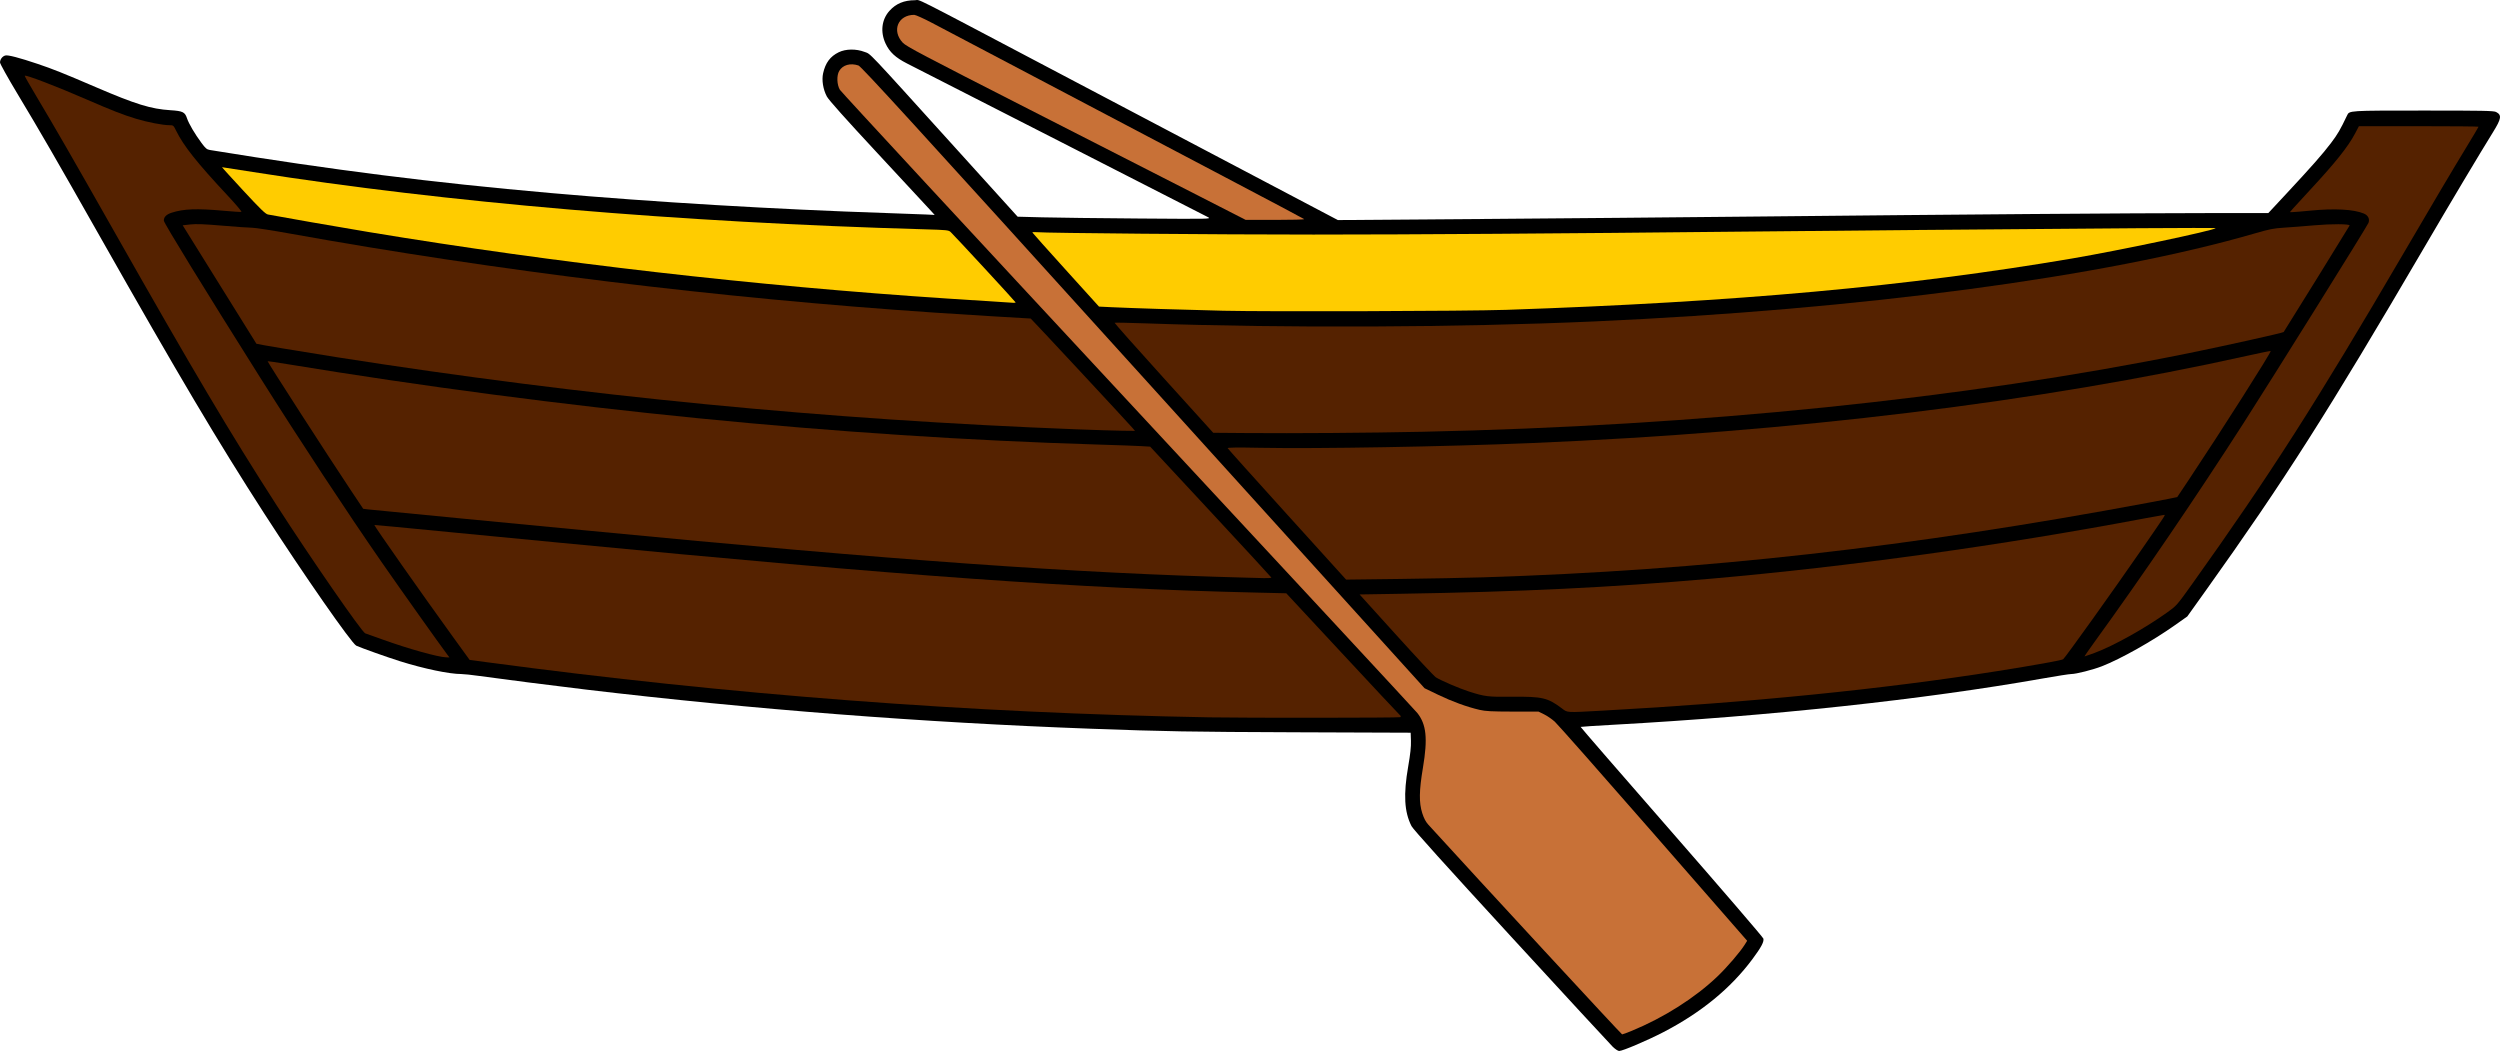
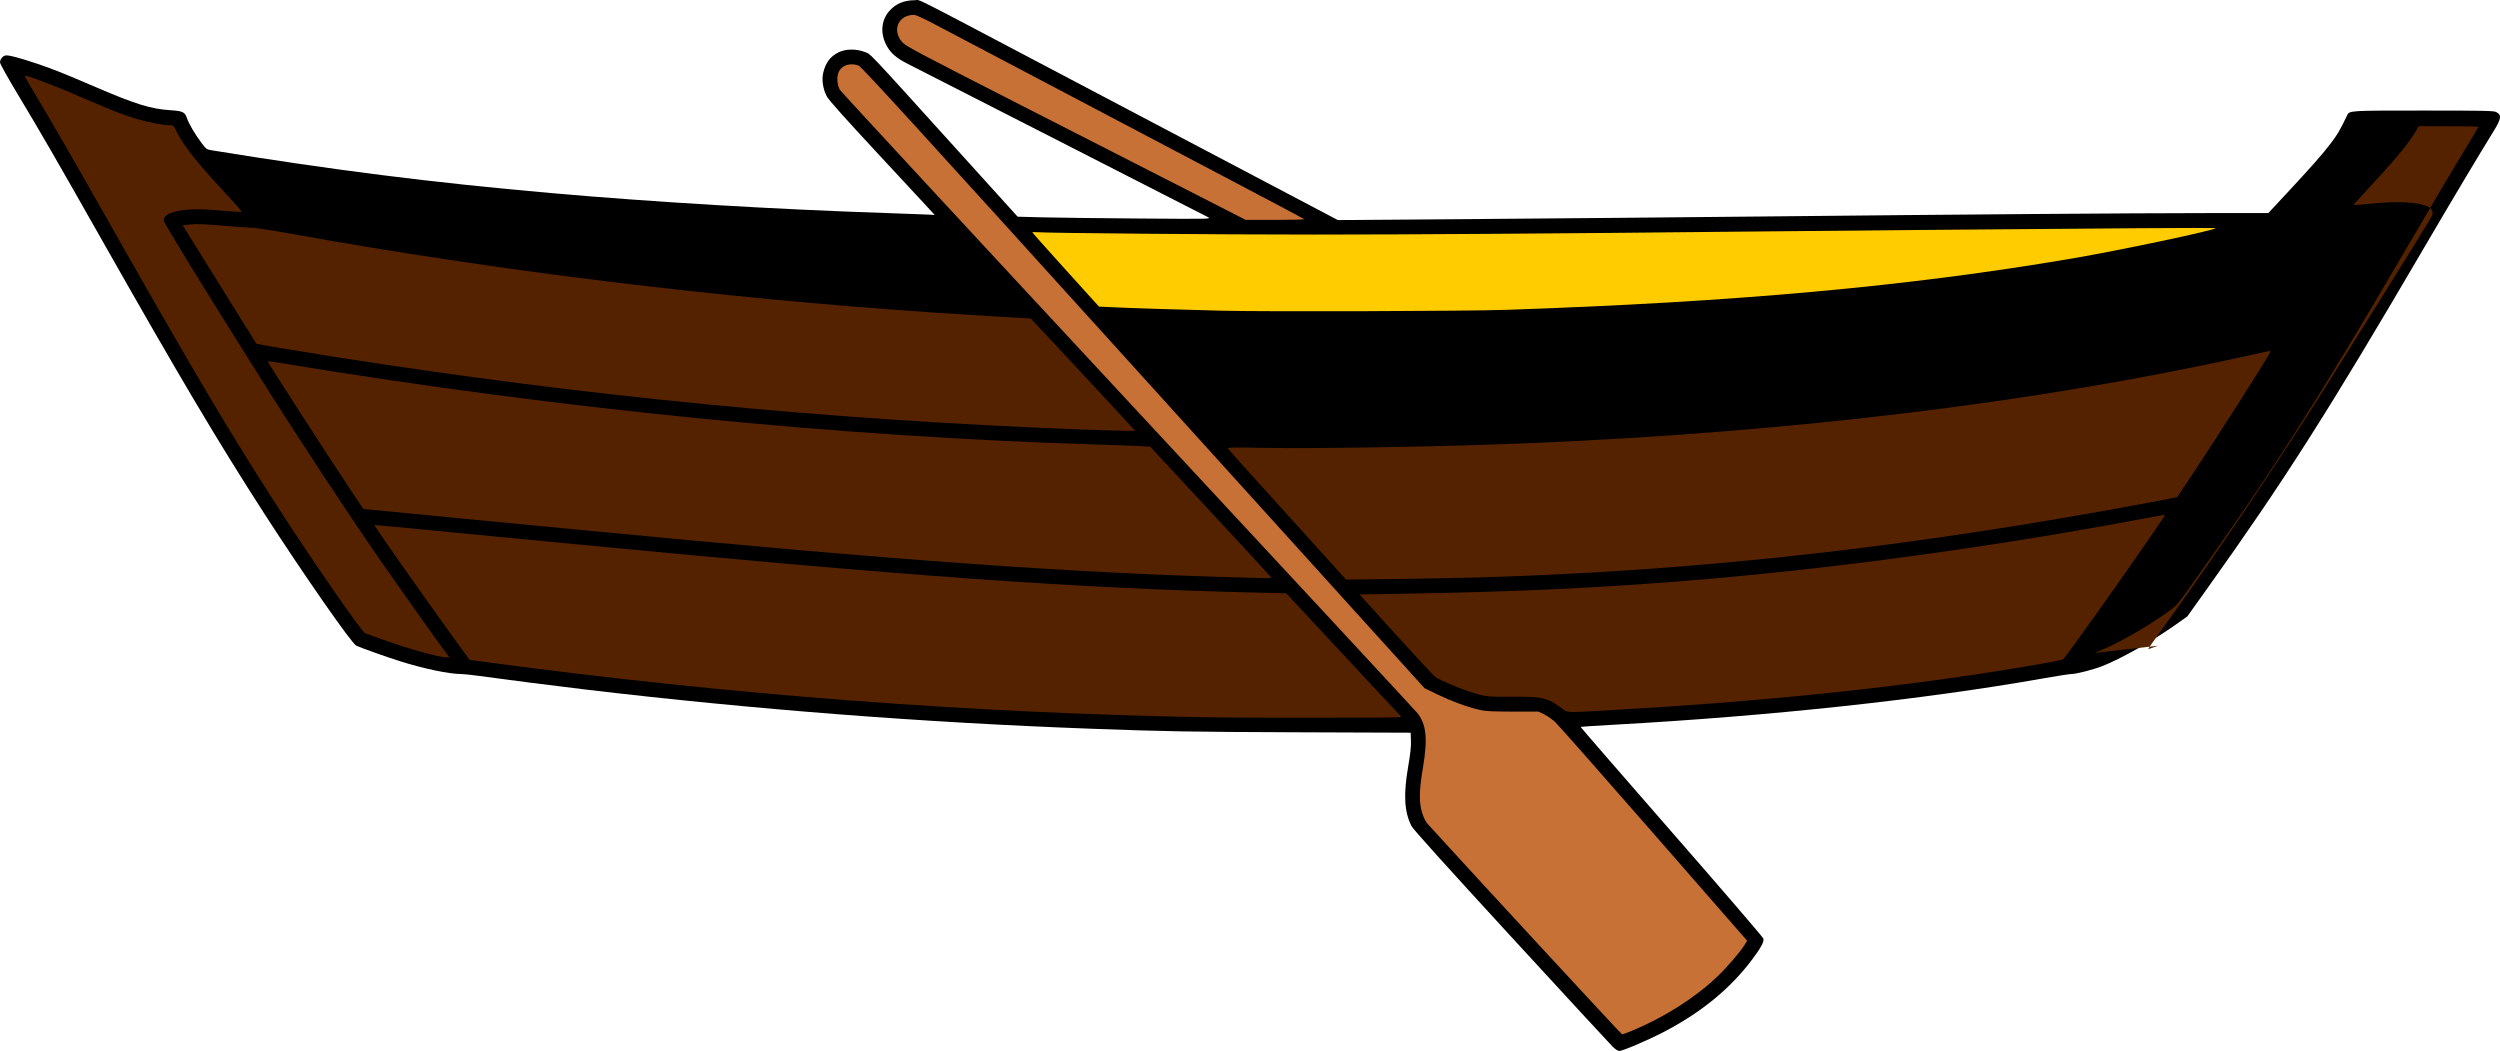
<svg xmlns="http://www.w3.org/2000/svg" version="1.1" viewBox="0 0 3413.3 1434.9">
  <g stroke-width="1.333">
    <path transform="translate(-21.379 -71.609)" d="m2223.4 1500.9c-3.207-3.117-65.632-70.754-138.72-150.31-89.425-97.33-133.97-146.76-136.18-151.13-9.841-19.42-11.143-43.045-4.485-81.395 2.934-16.9 4.026-27.062 3.754-34.947l-0.383-11.118-156-0.58c-145.06-0.539-179.56-1.137-280.67-4.864-230.39-8.493-461.61-26.419-689.33-53.443-41.228-4.893-120.52-15.018-145.68-18.604-10.093-1.438-21.116-2.615-24.496-2.615-16.418 0-51.062-7.238-83.819-17.512-17.029-5.341-52.523-17.972-59.602-21.21-6.216-2.843-72.68-98.297-125.63-180.43-64.065-99.369-116.09-187.1-225.46-380.18-59.067-104.28-80.184-140.81-111.51-192.91-13.088-21.768-23.795-40.985-23.795-42.703 0-4.287 3.263-8.578 7.293-9.589 3.723-0.935 18.998 3.045 44.041 11.473 20.868 7.023 34.952 12.653 79.333 31.713 54.627 23.46 75.33 29.863 102 31.546 16.793 1.06 19.801 2.512 22.588 10.903 2.492 7.502 10.607 21.312 19.895 33.854 5.422 7.323 7.276 8.884 11.333 9.545 169.43 27.585 302.32 44.368 465.52 58.79 138.71 12.258 307.38 22.306 458.67 27.324 23.1 0.766 47.276 1.655 53.725 1.975l11.725 0.582-6.421-7.026c-3.532-3.864-35.808-38.654-71.725-77.311-43.792-47.132-66.537-72.603-69.049-77.323-5.18-9.732-7.223-22.41-5.122-31.794 3.186-14.236 9.686-22.968 21.343-28.671 9.53-4.663 23.766-4.846 35.208-0.454 9.05 3.474 0.095-5.984 123.34 130.26l85.691 94.727 33.642 0.881c18.503 0.484 78.042 1.21 132.31 1.611 97.792 0.724 98.625 0.708 94-1.827-2.567-1.407-93.167-47.705-201.33-102.89s-202.52-103.32-209.68-106.97c-15.748-8.039-23.771-15.48-29.2-27.082-7.438-15.895-5.45-32.867 5.244-44.76 8.885-9.882 19.948-14.492 34.856-14.525 8.435-0.018-11.732-10.203 183.44 92.641 74.8 39.414 194.04 102.24 264.97 139.6l128.97 67.942 193.03-1.45c106.17-0.797 279.43-2.343 385.03-3.435 270.98-2.801 509.83-4.623 608.14-4.639l84.14-0.013 23.193-24.892c35.779-38.4 51.189-55.879 62.573-70.973 9.034-11.979 12.431-17.816 21.788-37.449 3.219-6.753 1.534-6.645 103.9-6.666 81.44-0.017 96.296 0.272 99.505 1.931 8.068 4.172 7.356 8.989-4.054 27.408-19.118 30.862-57.706 95.553-93.834 157.31-131.45 224.69-191.23 318.61-297.7 467.69l-25.967 36.36-16.842 11.891c-31.136 21.983-73.965 46.066-99.883 56.163-12.218 4.76-35.056 10.554-41.625 10.561-2.567 3e-3 -19.777 2.679-38.244 5.947-163.28 28.899-372.42 51.458-586.83 63.302-24.424 1.349-44.612 2.67-44.863 2.934-0.251 0.265 55.603 64.681 124.12 143.15 68.517 78.467 124.95 144.12 125.4 145.91 1.087 4.265-3.063 12.025-15.019 28.086-29.762 39.979-70.089 73.002-121.9 99.818-21.858 11.314-55.262 25.524-60 25.524-1.552 0-5.445-2.55-8.652-5.667z" />
    <path transform="translate(-21.379 -71.609)" d="m1802 370.77c-0.697-0.613-48.967-26.2-107.27-56.862-85.796-45.122-287.94-151.56-400.49-210.87-11.638-6.133-22.738-11.148-24.667-11.144-22.157 0.047-31.035 21.574-15.665 37.984 4.811 5.136 26.344 16.491 173.49 91.485 92.4 47.091 196.5 100.21 231.33 118.03l63.333 32.413 40.6 0.039c22.33 0.021 40.03-0.462 39.333-1.075z" fill="#c87137" />
    <path transform="translate(-21.379 -71.609)" d="m2249.1 1479.1c44.129-18.204 86.476-45.062 117-74.207 13.571-12.957 31.359-33.699 37.669-43.927l3.033-4.916-127.84-146.43c-70.312-80.538-130.97-149.25-134.8-152.69-3.828-3.442-10.375-7.934-14.549-9.984l-7.59-3.727-35.333-0.057c-28.718-0.046-37.198-0.491-45.295-2.377-17.217-4.01-37.379-11.352-56.526-20.587l-18.488-8.916-384.08-424.34c-315.53-348.6-384.93-424.62-388.85-425.92-11.115-3.679-21.311-0.812-26.226 7.374-3.74 6.23-3.303 18.885 0.893 25.832 1.781 2.949 178.74 194.15 393.24 424.9 214.5 230.75 392.25 422.36 395.01 425.81 12.505 15.665 14.498 34.838 7.783 74.88-5.271 31.43-5.51 47.601-0.92 62.057 2.242 7.06 4.749 11.791 8.333 15.726 70.001 76.845 263.54 286.28 264.55 286.28 0.764 0 6.606-2.152 12.981-4.782z" fill="#c87137" />
-     <path transform="translate(-21.379 -71.609)" d="m1408 484.45c0-0.799-83.405-91.124-88.673-96.03-2.816-2.623-5.029-2.855-35.498-3.721-337.13-9.591-652.54-36.499-916.94-78.222-22.977-3.626-42.05-6.593-42.384-6.593-0.334 0 12.68 14.338 28.92 31.862 23.326 25.171 30.407 32.039 33.717 32.703 11.978 2.405 100.4 17.806 138.19 24.071 253.39 42.004 527.87 73.53 790 90.738 33.116 2.174 84.41 5.484 89.667 5.787 1.65 0.095 3-0.173 3-0.595z" fill="#fc0" />
    <path transform="translate(-21.379 -71.609)" d="m2077.4 494.66c314.23-10.649 549.16-31.969 773.33-70.179 64.072-10.921 192.55-38.032 195.84-41.327 0.411-0.411-46.935-0.394-105.21 0.038-207.16 1.535-423.73 3.403-547.29 4.721-236.33 2.521-445.44 3.951-579.33 3.962-131.06 0.011-365-2.007-377.76-3.258-3.535-0.346-6.235-0.126-6 0.491 0.235 0.616 20.779 23.618 45.653 51.114l45.226 49.993 17.441 0.836c26.094 1.251 99.398 3.57 152.11 4.812 60.603 1.428 333.46 0.577 386-1.203z" fill="#fc0" />
    <path transform="translate(-21.379 -71.609)" d="m1567.8 656.1c-5.42-6.441-138.58-149.56-139.15-149.56-2.87 0-99.501-5.964-130.57-8.059-295.66-19.934-597.94-56.98-880.53-107.91-24.493-4.415-47.858-8.027-51.921-8.027-4.063 0-22.347-1.275-40.63-2.834-24.742-2.109-35.922-2.535-43.72-1.667l-10.477 1.167 50.191 80.667c27.605 44.367 50.325 80.848 50.489 81.071 0.397 0.539 62.662 10.95 109.93 18.381 337.71 53.089 667.7 85.252 1010 98.44 24.933 0.961 53.037 1.828 62.452 1.927l17.118 0.181z" fill="#520" />
-     <path transform="translate(-21.379 -71.609)" d="m1962.7 661.13c378.56-8.05 740.39-45.122 1046.4-107.21 49.281-9.999 129.46-27.85 130.2-28.987 5.784-8.886 90.086-145.03 90.086-145.49 0-2.161-24.67-2.276-48.034-0.225-14.282 1.254-33.166 2.719-41.966 3.257-13.533 0.827-19.598 2.025-39.333 7.77-203.98 59.382-539.04 104.04-902 120.22-185.79 8.283-423.05 9.307-612.44 2.645-22.976-0.808-42.073-1.171-42.438-0.807-0.365 0.365 29.782 34.308 66.994 75.43l67.657 74.767 45.447 0.365c65.459 0.526 167.85-0.219 239.45-1.742z" fill="#520" />
    <path transform="translate(-21.379 -71.609)" d="m1757.2 860.13c-0.244-0.597-37.574-41.047-82.954-89.889l-82.509-88.803-12.157-0.733c-6.687-0.403-33.458-1.372-59.491-2.154-351.66-10.557-733.91-48.494-1107-109.87-14.483-2.382-26.333-4.143-26.333-3.913 0 1.61 83.137 130.54 113.47 175.97l17.047 25.531 6.407 0.808c3.524 0.444 59.807 5.921 125.07 12.171 65.267 6.25 143.27 13.738 173.33 16.64 426.53 41.172 665.3 58.228 902 64.433 6.967 0.183 17.367 0.457 23.111 0.609 5.745 0.152 10.244-0.212 10-0.809z" fill="#520" />
    <path transform="translate(-21.379 -71.609)" d="m2046.7 859.83c300.78-9.45 582.75-41.084 907.83-101.85 21.54-4.026 39.306-7.497 39.48-7.713 0.175-0.216 7.509-11.192 16.299-24.392 43.844-65.843 112.92-174.49 111.29-175.03-0.623-0.208-14.88 2.687-31.682 6.433-283.5 63.198-620.93 104.37-977.22 119.24-119 4.965-293.15 8.001-371.18 6.469-30.535-0.599-44.355-0.439-44 0.509 0.284 0.761 36.792 41.453 81.128 90.429l80.611 89.046 72.722-0.908c39.997-0.499 91.622-1.502 114.72-2.227z" fill="#520" />
-     <path transform="translate(-21.379 -71.609)" d="m2881.1 963.06c26.036-9.697 68.346-33.271 99.02-55.17 13.064-9.327 13.325-9.624 34.326-39.037 106.27-148.84 169.63-247.96 288.27-450.97 38.4-65.71 67.881-115.47 86.246-145.58 9.03-14.804 16.418-27.254 16.418-27.667s-36.75-0.744-81.667-0.736l-81.667 0.014-5.164 9.837c-9.503 18.101-27.202 40.268-62.3 78.022-9.828 10.572-19.866 21.522-22.306 24.333l-4.437 5.112 3.771-0.016c2.074-9e-3 12.771-0.897 23.771-1.973 33.511-3.278 59.486-1.883 73.432 3.944 5.809 2.427 8.295 7.451 6.302 12.732-1.724 4.567-130.82 211.5-170.51 273.31-65 101.23-138.73 209.5-203.62 299-7.843 10.817-13.935 19.667-13.539 19.667 0.396 0 6.545-2.169 13.662-4.82z" fill="#520" />
+     <path transform="translate(-21.379 -71.609)" d="m2881.1 963.06c26.036-9.697 68.346-33.271 99.02-55.17 13.064-9.327 13.325-9.624 34.326-39.037 106.27-148.84 169.63-247.96 288.27-450.97 38.4-65.71 67.881-115.47 86.246-145.58 9.03-14.804 16.418-27.254 16.418-27.667s-36.75-0.744-81.667-0.736c-9.503 18.101-27.202 40.268-62.3 78.022-9.828 10.572-19.866 21.522-22.306 24.333l-4.437 5.112 3.771-0.016c2.074-9e-3 12.771-0.897 23.771-1.973 33.511-3.278 59.486-1.883 73.432 3.944 5.809 2.427 8.295 7.451 6.302 12.732-1.724 4.567-130.82 211.5-170.51 273.31-65 101.23-138.73 209.5-203.62 299-7.843 10.817-13.935 19.667-13.539 19.667 0.396 0 6.545-2.169 13.662-4.82z" fill="#520" />
    <path transform="translate(-21.379 -71.609)" d="m631.75 964.88c-9.419-12.467-64.756-90.379-88.66-124.83-47.428-68.352-112.13-166.65-166.42-252.84-77.126-122.43-131.5-210.98-131.59-214.29-0.142-4.988 3.338-8.517 10.79-10.943 16.057-5.226 34.326-5.918 70.299-2.662 12.788 1.157 23.951 1.871 24.805 1.586s-7.404-10.094-18.354-21.798c-41.985-44.879-60.592-68.276-70.721-88.928-3.651-7.443-3.877-7.631-9.23-7.631-8.994 0-29.62-3.981-45.56-8.794-17.267-5.213-32.827-11.278-66.457-25.904-42.374-18.428-83.969-34.385-85.539-32.815-0.289 0.289 6.778 12.748 15.704 27.686 25.038 41.902 49.584 84.524 105.87 183.83 108.71 191.8 158.13 275.13 222.64 375.33 46.438 72.133 116.3 173.1 120.72 174.46 1.1 0.339 11.917 4.193 24.037 8.565 34.355 12.393 75.466 23.896 86.454 24.19l4.492 0.12-3.274-4.333z" fill="#520" />
    <path transform="translate(-21.379 -71.609)" d="m2208.7 1041.9c202.14-11.096 382.24-29.127 540-54.064 49.83-7.877 87.806-14.723 89.549-16.144 3.223-2.627 68.698-94.186 106.65-149.13 33.246-48.136 33.157-48 31.416-48-0.748 0-12.367 2.08-25.82 4.622-196.52 37.139-403.97 65.982-594.46 82.654-135.17 11.83-258.09 17.784-422.87 20.481l-55.536 0.909 50.047 55.323c27.526 30.427 51.916 56.478 54.202 57.89 7.379 4.558 31.806 15.034 44.822 19.223 22.086 7.107 26.092 7.591 60 7.249 40.174-0.405 47.837 1.378 66.645 15.51 8.605 6.466 5.038 6.242 55.355 3.48z" fill="#520" />
    <path transform="translate(-21.379 -71.609)" d="m1933.1 1050.8c1.288-0.817 0.999-1.699-1.191-3.646-1.589-1.413-36.971-39.232-78.627-84.043l-75.737-81.474-39.738-0.922c-244.98-5.685-478.83-22.417-953.07-68.194-41.8-4.035-103.9-10.019-138-13.299-34.1-3.279-73.7-7.103-88-8.498s-26.103-2.443-26.228-2.331c-0.757 0.676 65.78 95.433 106.41 151.54l23.666 32.683 23.076 3.09c332.43 44.513 657.68 69.33 987.08 75.316 48.829 0.887 258.9 0.707 260.36-0.224z" fill="#520" />
  </g>
</svg>